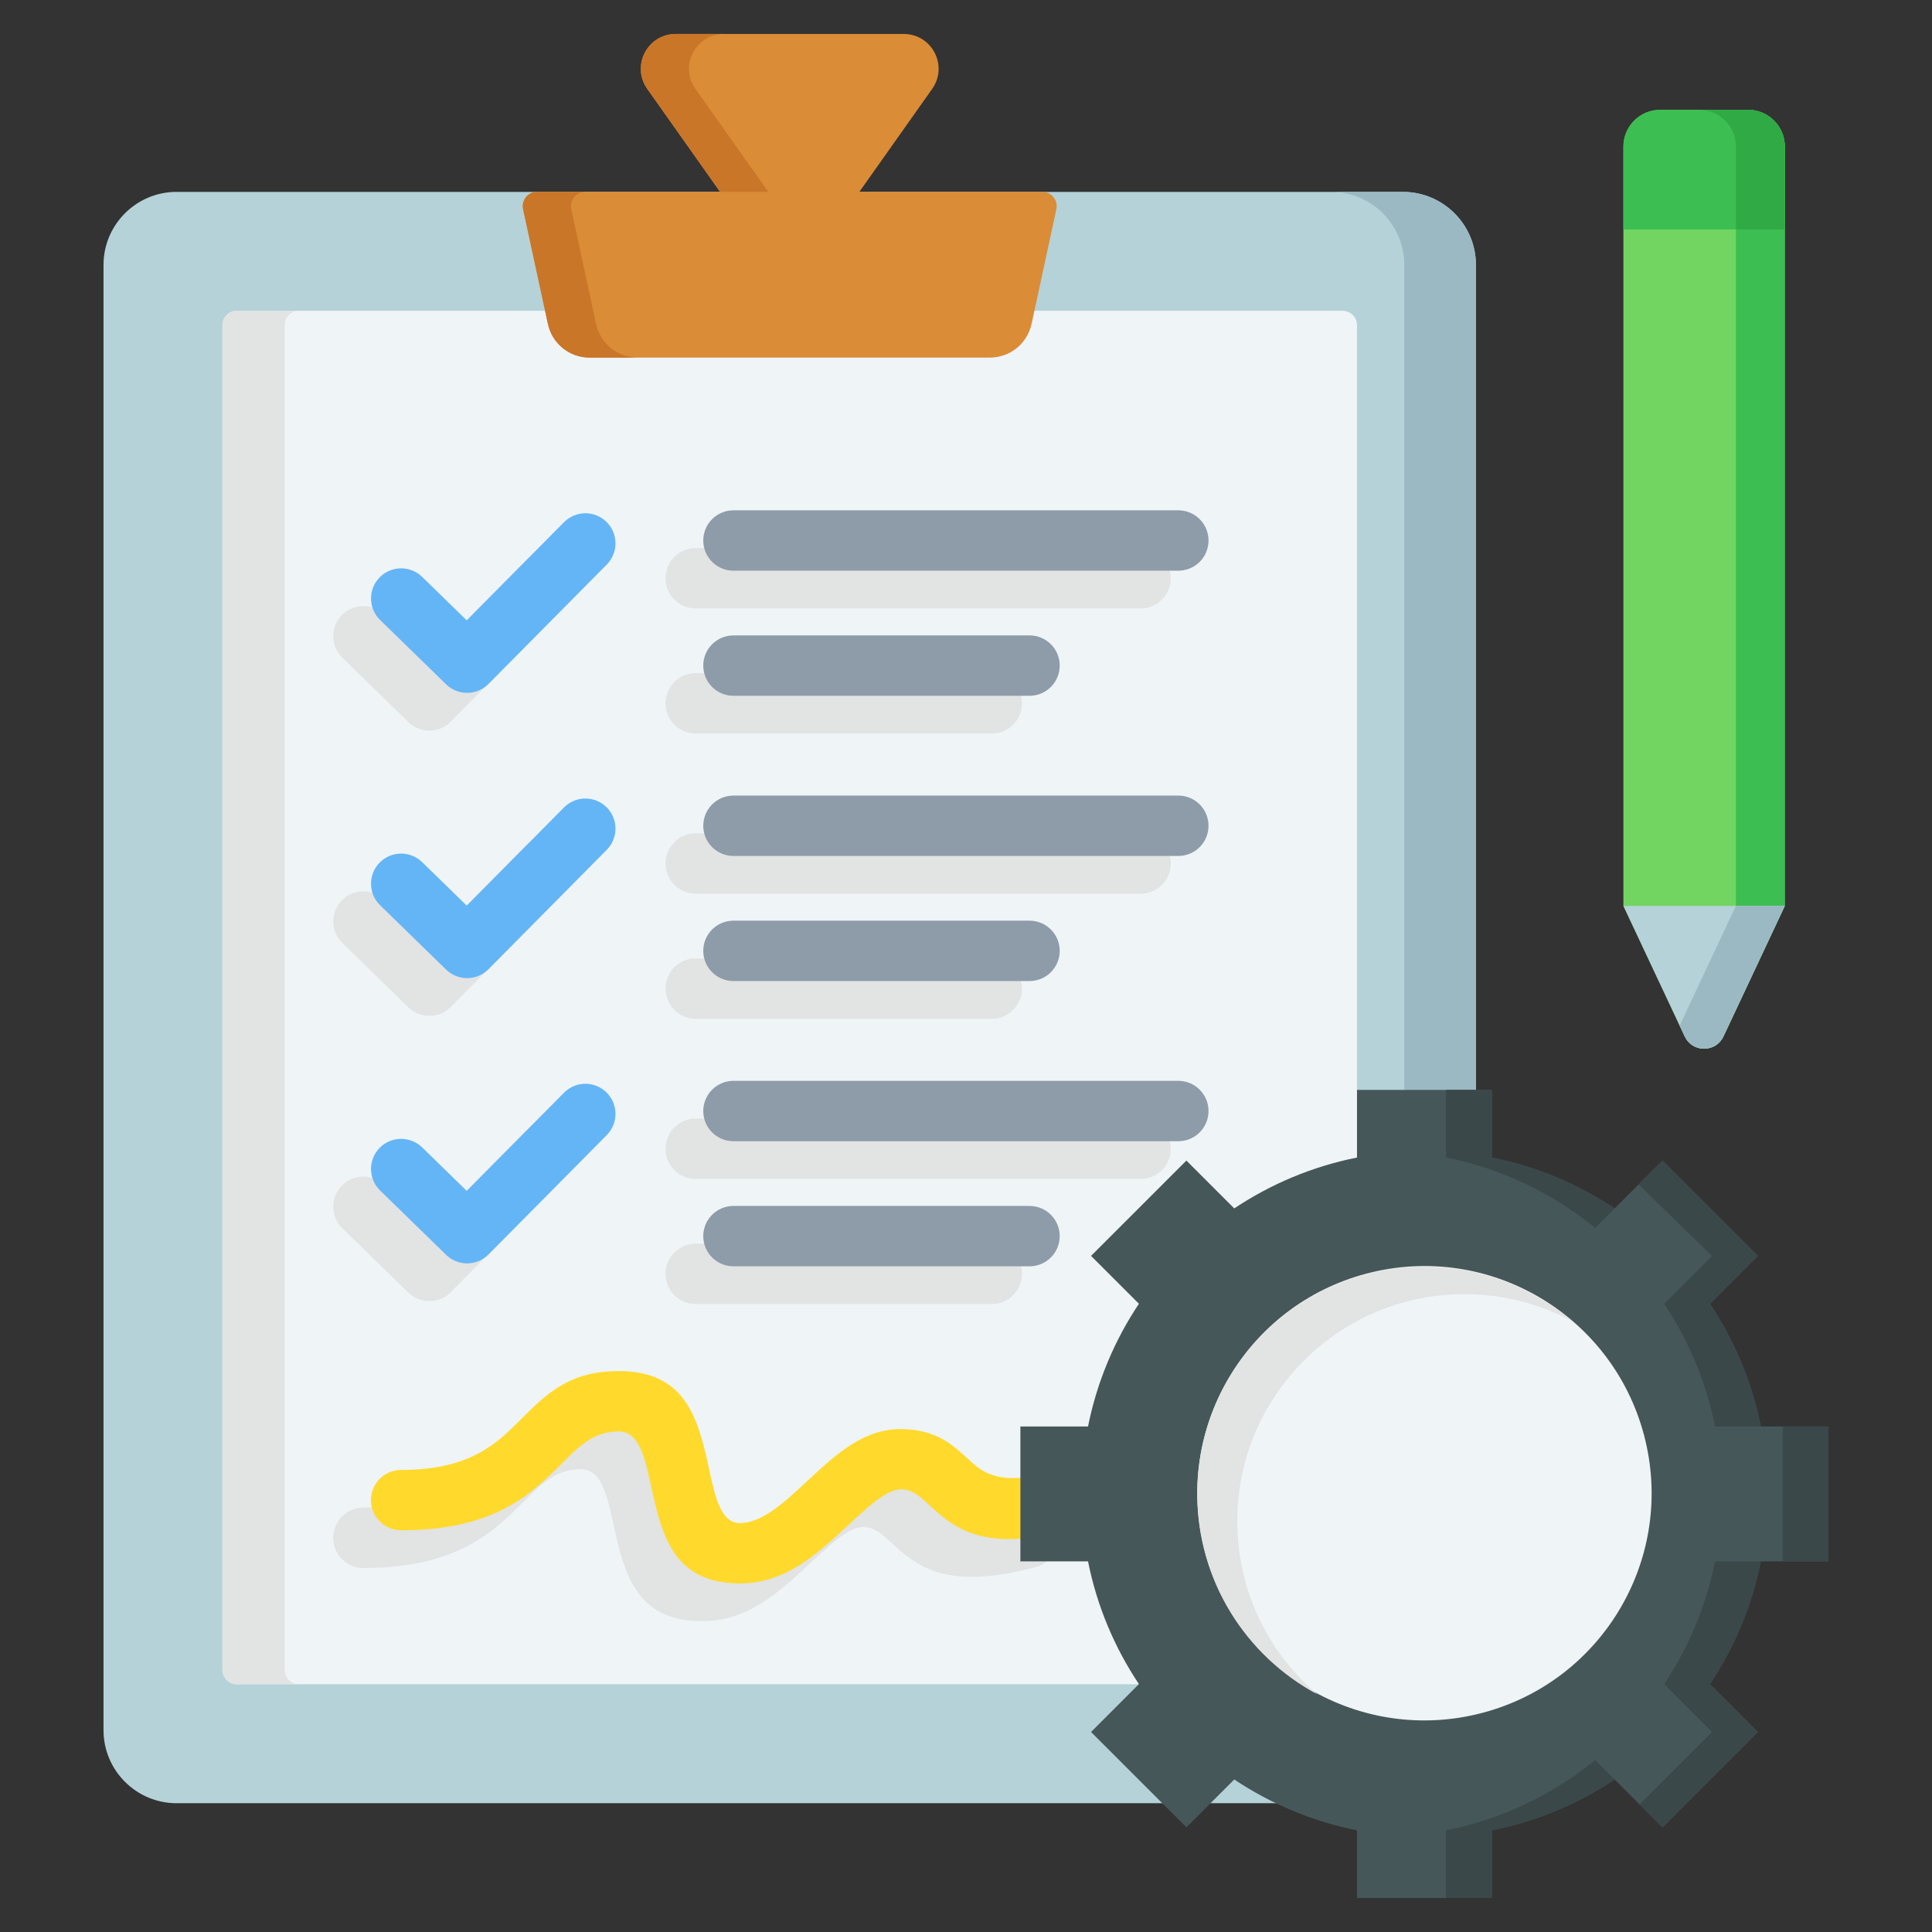
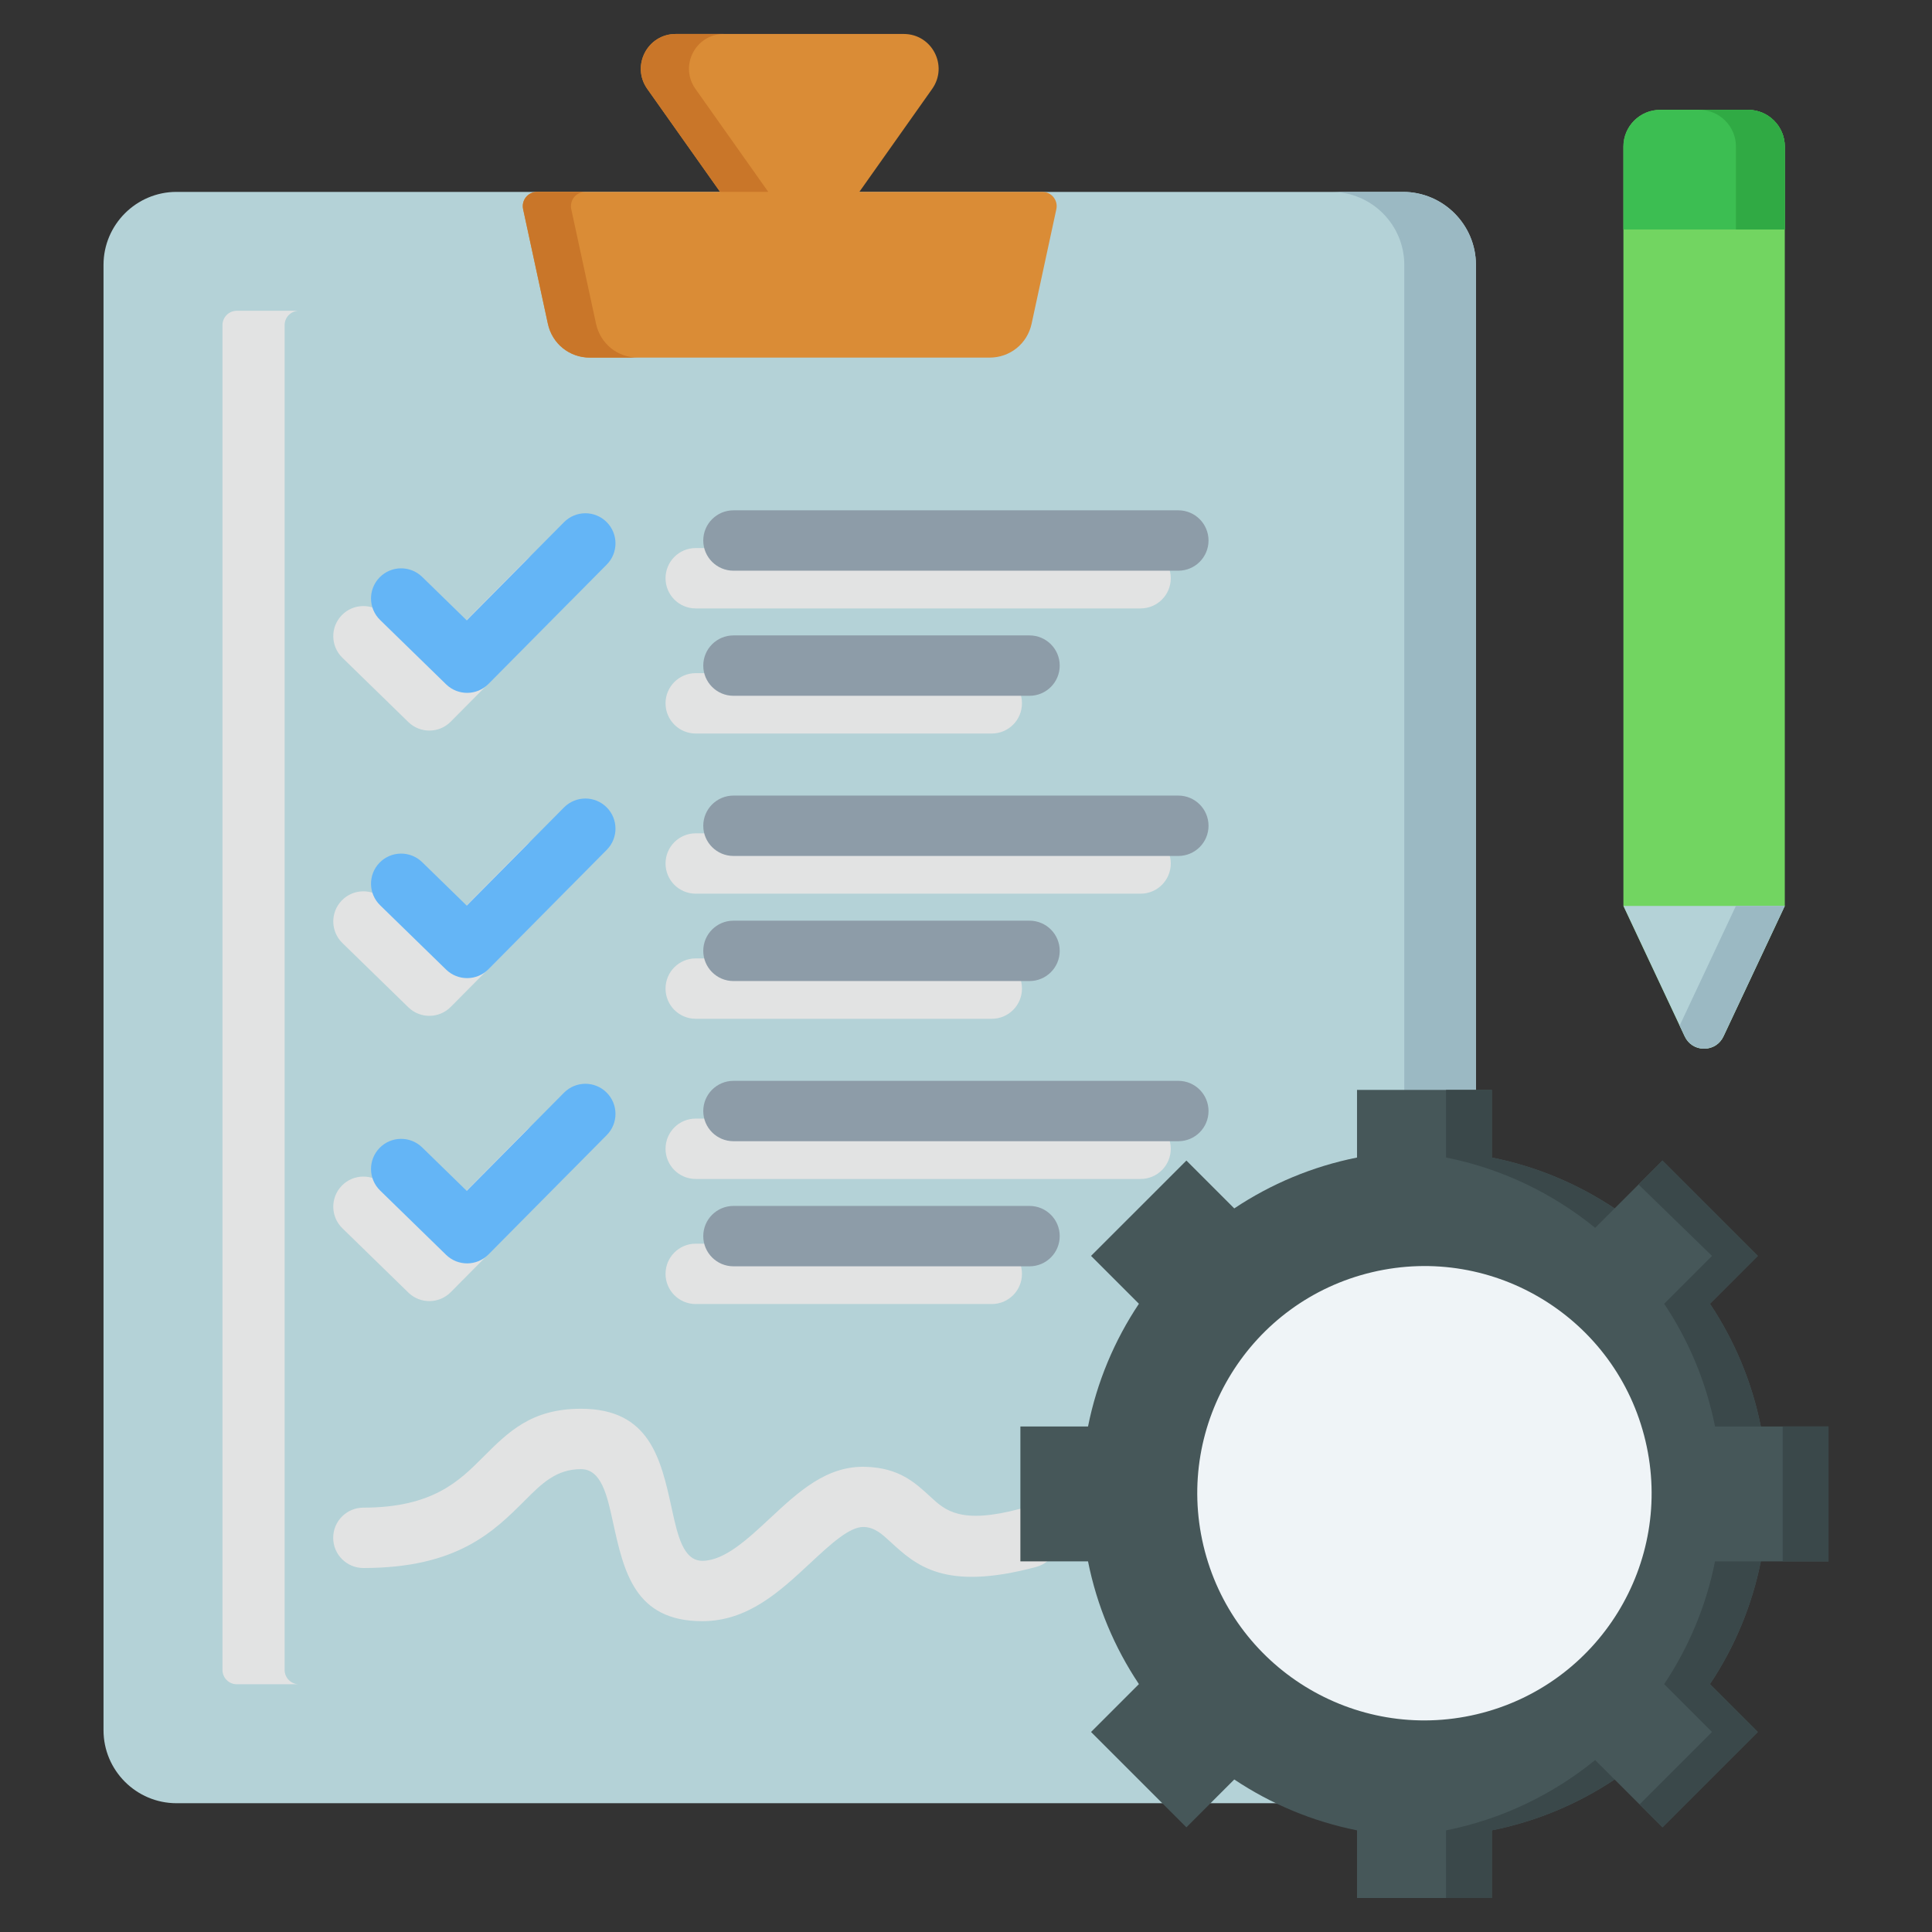
<svg xmlns="http://www.w3.org/2000/svg" width="100" height="100" viewBox="0 0 100 100" fill="none">
  <rect x="0" y="0" width="100" height="100" fill="#333333" stroke="none" />
  <path fill-rule="evenodd" clip-rule="evenodd" d="M72.616 9.932C74.697 9.932 76.394 11.629 76.394 13.709V89.556C76.394 91.637 74.697 93.334 72.616 93.334H9.136C7.055 93.334 5.358 91.637 5.358 89.556V13.709C5.358 11.629 7.055 9.932 9.136 9.932H72.616Z" fill="#B4D2D7" />
  <path fill-rule="evenodd" clip-rule="evenodd" d="M72.616 9.932C74.697 9.932 76.394 11.629 76.394 13.709V89.556C76.394 91.637 74.696 93.334 72.616 93.334H68.908C70.989 93.334 72.686 91.637 72.686 89.556V13.709C72.686 11.629 70.989 9.932 68.908 9.932H72.616Z" fill="#9BB9C3" />
-   <path fill-rule="evenodd" clip-rule="evenodd" d="M11.515 16.828V86.435C11.515 86.844 11.848 87.177 12.256 87.177H61.197L70.238 78.135V16.828C70.238 16.419 69.905 16.086 69.496 16.086H12.256C11.848 16.086 11.515 16.419 11.515 16.828Z" fill="#EFF4F7" />
  <path fill-rule="evenodd" clip-rule="evenodd" d="M11.515 16.828V86.435C11.515 86.844 11.848 87.177 12.256 87.177H15.473C15.065 87.177 14.732 86.844 14.732 86.435V16.828C14.732 16.419 15.065 16.086 15.473 16.086H12.256C11.848 16.086 11.515 16.419 11.515 16.828Z" fill="#E2E3E3" />
-   <path fill-rule="evenodd" clip-rule="evenodd" d="M61.196 78.137V87.178L70.238 78.137H61.196Z" fill="#E2E3E3" />
  <path fill-rule="evenodd" clip-rule="evenodd" d="M53.951 9.931H44.48L48.248 4.603C49.095 3.406 48.242 1.758 46.776 1.758H34.977C33.51 1.758 32.657 3.406 33.504 4.603L37.272 9.931H27.802C27.326 9.931 26.976 10.365 27.077 10.829L28.358 16.756C28.581 17.791 29.473 18.51 30.532 18.51H51.221C52.28 18.51 53.172 17.791 53.396 16.756L54.676 10.829C54.776 10.365 54.426 9.931 53.951 9.931Z" fill="#DA8C36" />
  <path fill-rule="evenodd" clip-rule="evenodd" d="M37.469 1.758H34.977C33.51 1.758 32.657 3.406 33.504 4.603L37.273 9.931H39.765L35.997 4.603C35.15 3.406 36.002 1.758 37.469 1.758ZM30.294 9.931C29.819 9.931 29.469 10.365 29.569 10.829L30.85 16.756C31.073 17.791 31.965 18.51 33.024 18.51H30.532C29.473 18.51 28.581 17.791 28.358 16.756L27.077 10.829C26.976 10.365 27.326 9.931 27.802 9.931H30.294Z" fill="#C97629" />
  <path fill-rule="evenodd" clip-rule="evenodd" d="M51.335 64.372C52.198 64.372 52.897 65.072 52.897 65.935C52.897 66.797 52.198 67.497 51.335 67.497H36.01C35.148 67.497 34.448 66.797 34.448 65.935C34.448 65.072 35.148 64.372 36.01 64.372H51.335ZM52.823 78.09C53.656 77.868 54.511 78.362 54.734 79.195C54.956 80.028 54.462 80.883 53.629 81.106C48.882 82.377 47.416 81.027 46.072 79.789C45.663 79.412 45.276 79.056 44.717 79.036C43.976 79.01 42.985 79.933 41.949 80.897C40.367 82.371 38.712 83.912 36.351 83.912C32.849 83.912 32.288 81.348 31.725 78.773C31.427 77.411 31.128 76.043 30.073 76.043C28.788 76.043 28.038 76.793 27.19 77.641C25.554 79.278 23.673 81.16 18.809 81.16C17.946 81.16 17.246 80.461 17.246 79.598C17.246 78.735 17.946 78.035 18.809 78.035C22.391 78.035 23.776 76.649 24.98 75.444C26.32 74.103 27.505 72.917 30.073 72.917C33.64 72.917 34.21 75.522 34.777 78.113C35.07 79.453 35.362 80.787 36.351 80.787C37.493 80.787 38.685 79.676 39.825 78.614C41.341 77.202 42.793 75.85 44.827 75.923C46.545 75.985 47.341 76.718 48.183 77.494C48.923 78.176 49.73 78.919 52.823 78.09ZM27.241 28.979C27.848 28.368 28.835 28.366 29.445 28.973C30.055 29.579 30.057 30.566 29.451 31.176L23.328 37.355C22.726 37.962 21.748 37.968 21.137 37.374L17.722 34.045C17.105 33.445 17.092 32.458 17.692 31.841C18.292 31.225 19.278 31.211 19.895 31.811L22.205 34.062L27.241 28.979ZM27.241 58.509C27.848 57.898 28.835 57.896 29.445 58.502C30.055 59.109 30.057 60.096 29.451 60.706L23.328 66.885C22.726 67.492 21.748 67.498 21.137 66.904L17.722 63.575C17.105 62.975 17.092 61.988 17.692 61.371C18.292 60.755 19.278 60.741 19.895 61.341L22.205 63.592L27.241 58.509ZM27.241 43.744C27.848 43.133 28.835 43.131 29.445 43.737C30.055 44.344 30.057 45.331 29.451 45.941L23.328 52.12C22.726 52.727 21.748 52.733 21.137 52.139L17.722 48.81C17.105 48.21 17.092 47.223 17.692 46.606C18.292 45.99 19.278 45.976 19.895 46.576L22.205 48.827L27.241 43.744ZM51.335 34.842C52.198 34.842 52.897 35.541 52.897 36.404C52.897 37.267 52.198 37.967 51.335 37.967H36.01C35.148 37.967 34.448 37.267 34.448 36.404C34.448 35.541 35.148 34.842 36.01 34.842H51.335ZM59.037 28.367C59.9 28.367 60.599 29.067 60.599 29.93C60.599 30.793 59.9 31.492 59.037 31.492H36.01C35.148 31.492 34.448 30.793 34.448 29.93C34.448 29.067 35.148 28.367 36.01 28.367H59.037ZM51.335 49.607C52.198 49.607 52.897 50.306 52.897 51.169C52.897 52.032 52.198 52.732 51.335 52.732H36.01C35.148 52.732 34.448 52.032 34.448 51.169C34.448 50.306 35.148 49.607 36.01 49.607H51.335ZM59.037 43.132C59.9 43.132 60.599 43.832 60.599 44.695C60.599 45.558 59.9 46.257 59.037 46.257H36.01C35.148 46.257 34.448 45.558 34.448 44.695C34.448 43.832 35.148 43.132 36.01 43.132H59.037ZM59.037 57.898C59.9 57.898 60.599 58.597 60.599 59.46C60.599 60.323 59.9 61.023 59.037 61.023H36.01C35.148 61.023 34.448 60.323 34.448 59.46C34.448 58.597 35.148 57.898 36.01 57.898H59.037Z" fill="#E2E3E3" />
  <path fill-rule="evenodd" clip-rule="evenodd" d="M53.288 62.419C54.151 62.419 54.851 63.118 54.851 63.981C54.851 64.844 54.151 65.544 53.288 65.544H37.964C37.101 65.544 36.401 64.844 36.401 63.981C36.401 63.118 37.101 62.419 37.964 62.419H53.288ZM53.288 32.889C54.151 32.889 54.851 33.588 54.851 34.451C54.851 35.314 54.151 36.014 53.288 36.014H37.964C37.101 36.014 36.401 35.314 36.401 34.451C36.401 33.588 37.101 32.889 37.964 32.889H53.288ZM60.99 26.414C61.853 26.414 62.553 27.114 62.553 27.977C62.553 28.84 61.853 29.539 60.99 29.539H37.964C37.101 29.539 36.401 28.84 36.401 27.977C36.401 27.114 37.101 26.414 37.964 26.414H60.99ZM53.288 47.654C54.151 47.654 54.851 48.353 54.851 49.216C54.851 50.079 54.151 50.779 53.288 50.779H37.964C37.101 50.779 36.401 50.079 36.401 49.216C36.401 48.353 37.101 47.654 37.964 47.654H53.288ZM60.99 41.179C61.853 41.179 62.553 41.879 62.553 42.742C62.553 43.605 61.853 44.304 60.99 44.304H37.964C37.101 44.304 36.401 43.605 36.401 42.742C36.401 41.879 37.101 41.179 37.964 41.179H60.99ZM60.99 55.944C61.853 55.944 62.553 56.644 62.553 57.507C62.553 58.37 61.853 59.069 60.99 59.069H37.964C37.101 59.069 36.401 58.37 36.401 57.507C36.401 56.644 37.101 55.944 37.964 55.944H60.99Z" fill="#8D9CA8" />
  <path fill-rule="evenodd" clip-rule="evenodd" d="M29.195 27.026C29.802 26.416 30.788 26.413 31.398 27.02C32.008 27.627 32.011 28.613 31.404 29.223L25.282 35.403C24.679 36.009 23.702 36.016 23.091 35.421L19.676 32.092C19.059 31.492 19.045 30.506 19.645 29.889C20.245 29.272 21.232 29.258 21.849 29.858L24.158 32.11L29.195 27.026ZM29.195 56.556C29.802 55.946 30.788 55.943 31.398 56.55C32.008 57.157 32.011 58.143 31.404 58.753L25.282 64.933C24.679 65.539 23.702 65.546 23.091 64.951L19.676 61.622C19.059 61.022 19.045 60.036 19.645 59.419C20.245 58.802 21.232 58.788 21.849 59.388L24.158 61.64L29.195 56.556ZM29.195 41.791C29.802 41.181 30.788 41.178 31.398 41.785C32.008 42.391 32.011 43.378 31.404 43.988L25.282 50.168C24.679 50.774 23.702 50.781 23.091 50.186L19.676 46.857C19.059 46.257 19.045 45.27 19.645 44.654C20.245 44.037 21.232 44.023 21.849 44.623L24.158 46.875L29.195 41.791Z" fill="#64B5F6" />
-   <path fill-rule="evenodd" clip-rule="evenodd" d="M54.776 76.138C55.609 75.915 56.464 76.41 56.687 77.243C56.909 78.075 56.414 78.93 55.582 79.153C50.835 80.425 49.369 79.074 48.025 77.837C47.616 77.46 47.229 77.104 46.67 77.084C45.929 77.057 44.938 77.981 43.902 78.945C42.319 80.419 40.665 81.959 38.303 81.959C34.802 81.959 34.241 79.396 33.678 76.82C33.38 75.458 33.081 74.09 32.026 74.09C30.741 74.09 29.991 74.841 29.143 75.689C27.507 77.326 25.626 79.208 20.762 79.208C19.899 79.208 19.199 78.508 19.199 77.645C19.199 76.782 19.899 76.083 20.762 76.083C24.344 76.083 25.729 74.697 26.934 73.491C28.273 72.151 29.458 70.965 32.026 70.965C35.593 70.965 36.163 73.569 36.73 76.161C37.023 77.501 37.315 78.834 38.304 78.834C39.446 78.834 40.638 77.724 41.778 76.662C43.294 75.25 44.746 73.897 46.78 73.971C48.498 74.032 49.294 74.766 50.136 75.541C50.876 76.223 51.683 76.967 54.776 76.138Z" fill="#FFDA2D" />
  <path fill-rule="evenodd" clip-rule="evenodd" d="M70.239 56.412H77.219V59.914C79.53 60.375 81.678 61.284 83.572 62.548L86.049 60.07L90.985 65.006L88.507 67.483C89.77 69.376 90.68 71.525 91.14 73.836H94.643V80.816H91.14C90.68 83.127 89.77 85.277 88.507 87.169L90.985 89.647L86.049 94.582L83.572 92.105C81.679 93.368 79.529 94.277 77.219 94.738V98.24H70.239V94.738C67.927 94.277 65.778 93.368 63.885 92.105L61.408 94.582L56.472 89.647L58.95 87.169C57.686 85.276 56.777 83.127 56.316 80.816H52.815V73.836H56.316C56.777 71.525 57.686 69.376 58.95 67.483L56.472 65.005L61.408 60.07L63.885 62.547C65.778 61.284 67.927 60.375 70.239 59.914V56.412Z" fill="#465759" />
  <path fill-rule="evenodd" clip-rule="evenodd" d="M74.847 59.912C77.733 60.488 80.368 61.763 82.565 63.553L83.571 62.548C81.678 61.285 79.529 60.375 77.218 59.914V56.412H74.847V59.912ZM86.137 67.482C87.401 69.375 88.31 71.525 88.77 73.836H91.14C90.679 71.525 89.77 69.376 88.507 67.483L90.984 65.006L86.049 60.07L84.81 61.309L88.613 65.006L86.137 67.482ZM88.77 80.816C88.31 83.128 87.4 85.278 86.137 87.171L88.613 89.647L84.863 93.397L86.049 94.583L90.985 89.647L88.507 87.169C89.77 85.276 90.679 83.127 91.14 80.816H88.77ZM82.565 91.099C80.368 92.89 77.733 94.164 74.847 94.74V98.24H77.218V94.738C79.529 94.277 81.678 93.368 83.571 92.105L82.565 91.099ZM92.271 80.816H94.642V73.836H92.271V80.816Z" fill="#3A484A" />
  <path d="M76.433 88.731C82.752 87.237 86.664 80.904 85.17 74.585C83.677 68.266 77.343 64.355 71.024 65.848C64.706 67.342 60.794 73.675 62.288 79.994C63.781 86.313 70.115 90.225 76.433 88.731Z" fill="#EFF4F7" />
-   <path fill-rule="evenodd" clip-rule="evenodd" d="M73.729 65.566C76.641 65.566 79.305 66.626 81.359 68.379C79.704 67.49 77.811 66.985 75.801 66.985C69.307 66.985 64.042 72.249 64.042 78.743C64.042 82.325 65.644 85.533 68.171 87.69C64.48 85.706 61.97 81.809 61.97 77.325C61.97 70.831 67.234 65.566 73.729 65.566Z" fill="#E2E3E3" />
  <path fill-rule="evenodd" clip-rule="evenodd" d="M84.027 46.887L84.028 7.583C84.028 6.538 84.88 5.685 85.926 5.686H90.483C91.528 5.686 92.381 6.538 92.381 7.584V46.887L89.206 53.644C89.019 54.041 88.643 54.279 88.204 54.279C87.765 54.279 87.389 54.041 87.203 53.644L84.027 46.887Z" fill="#72D561" />
-   <path fill-rule="evenodd" clip-rule="evenodd" d="M87.954 5.686H90.483C91.528 5.686 92.381 6.538 92.381 7.584L92.381 46.887L89.206 53.643C89.019 54.041 88.643 54.279 88.204 54.279C87.765 54.279 87.389 54.041 87.203 53.644L86.939 53.084L89.852 46.887V7.584C89.852 6.538 88.999 5.686 87.954 5.686Z" fill="#3CBE52" />
  <path fill-rule="evenodd" clip-rule="evenodd" d="M92.381 7.583V11.878C89.596 11.878 86.812 11.878 84.027 11.878V7.583C84.027 6.538 84.88 5.685 85.925 5.686H90.483C91.528 5.685 92.381 6.538 92.381 7.583Z" fill="#3CBE52" />
  <path fill-rule="evenodd" clip-rule="evenodd" d="M92.381 7.584V11.878H89.852V7.584C89.852 6.538 88.999 5.686 87.954 5.686H90.483C91.528 5.686 92.381 6.538 92.381 7.584Z" fill="#30AA44" />
  <path fill-rule="evenodd" clip-rule="evenodd" d="M84.029 46.891H92.379L89.206 53.643C89.019 54.041 88.643 54.279 88.204 54.279C87.765 54.279 87.389 54.041 87.203 53.644L84.029 46.891Z" fill="#B4D2D7" />
  <path fill-rule="evenodd" clip-rule="evenodd" d="M89.85 46.891H92.379L89.206 53.643C89.019 54.041 88.643 54.279 88.204 54.279C87.765 54.279 87.389 54.041 87.203 53.644L86.939 53.084L89.85 46.891Z" fill="#9BB9C3" />
</svg>